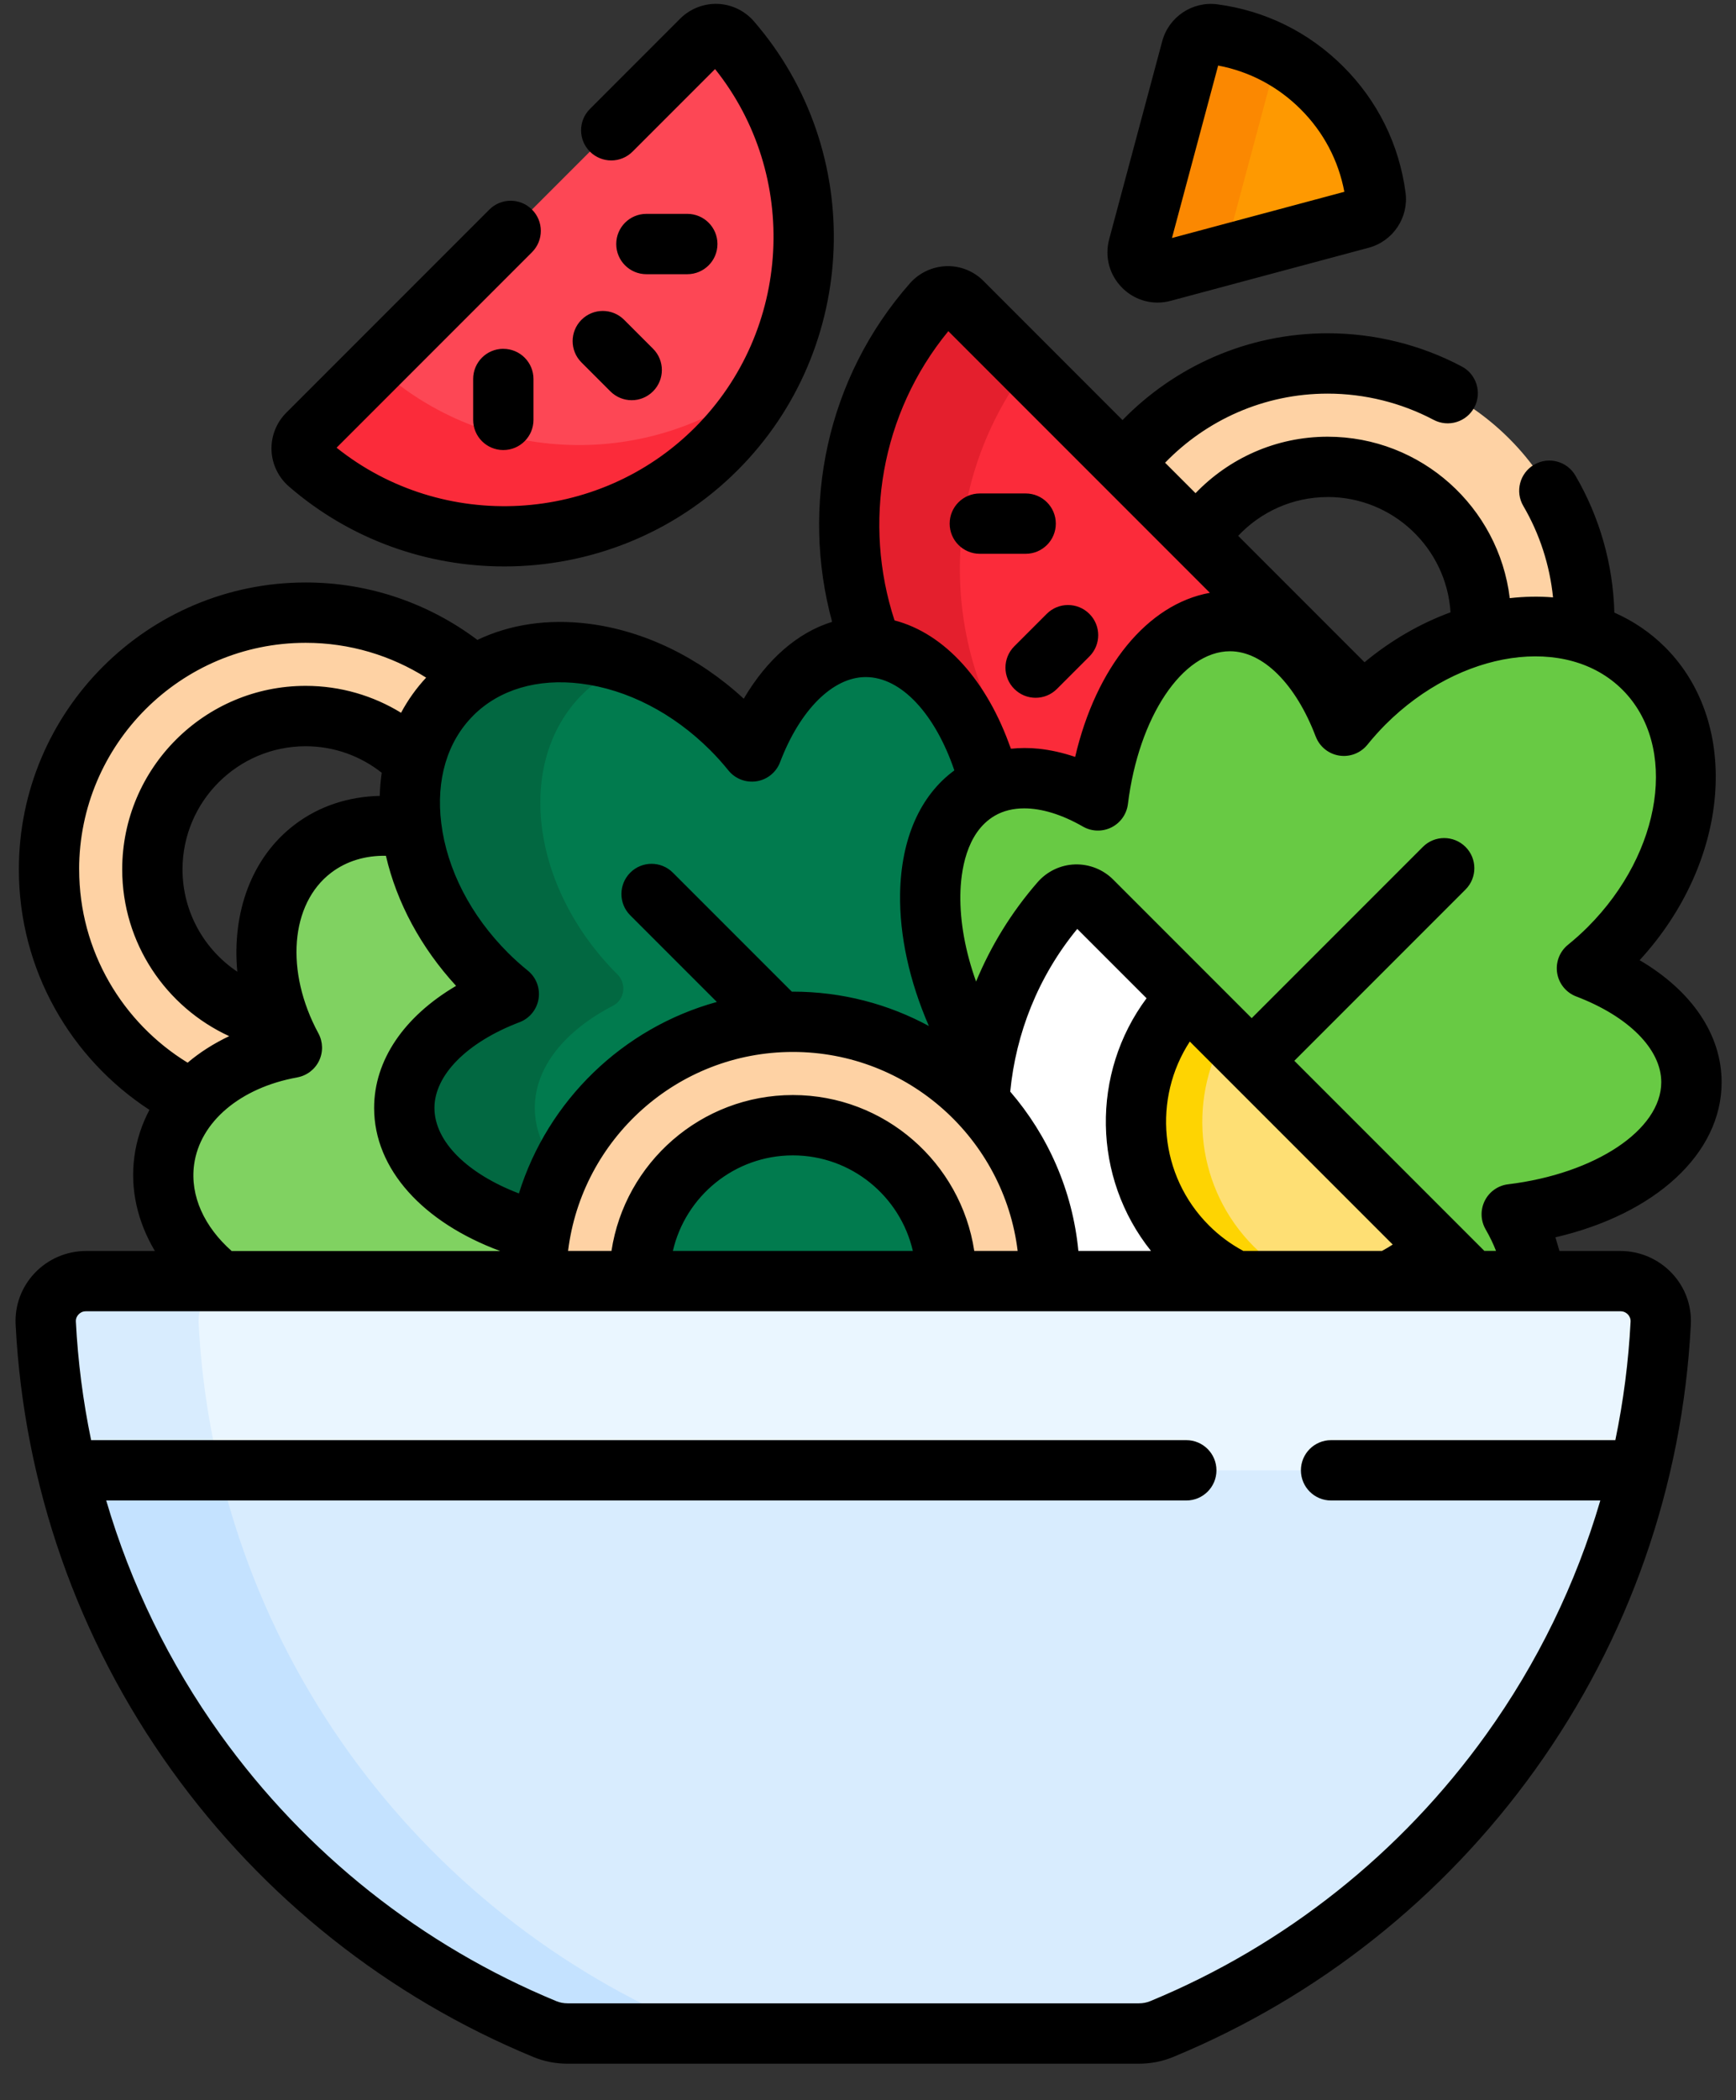
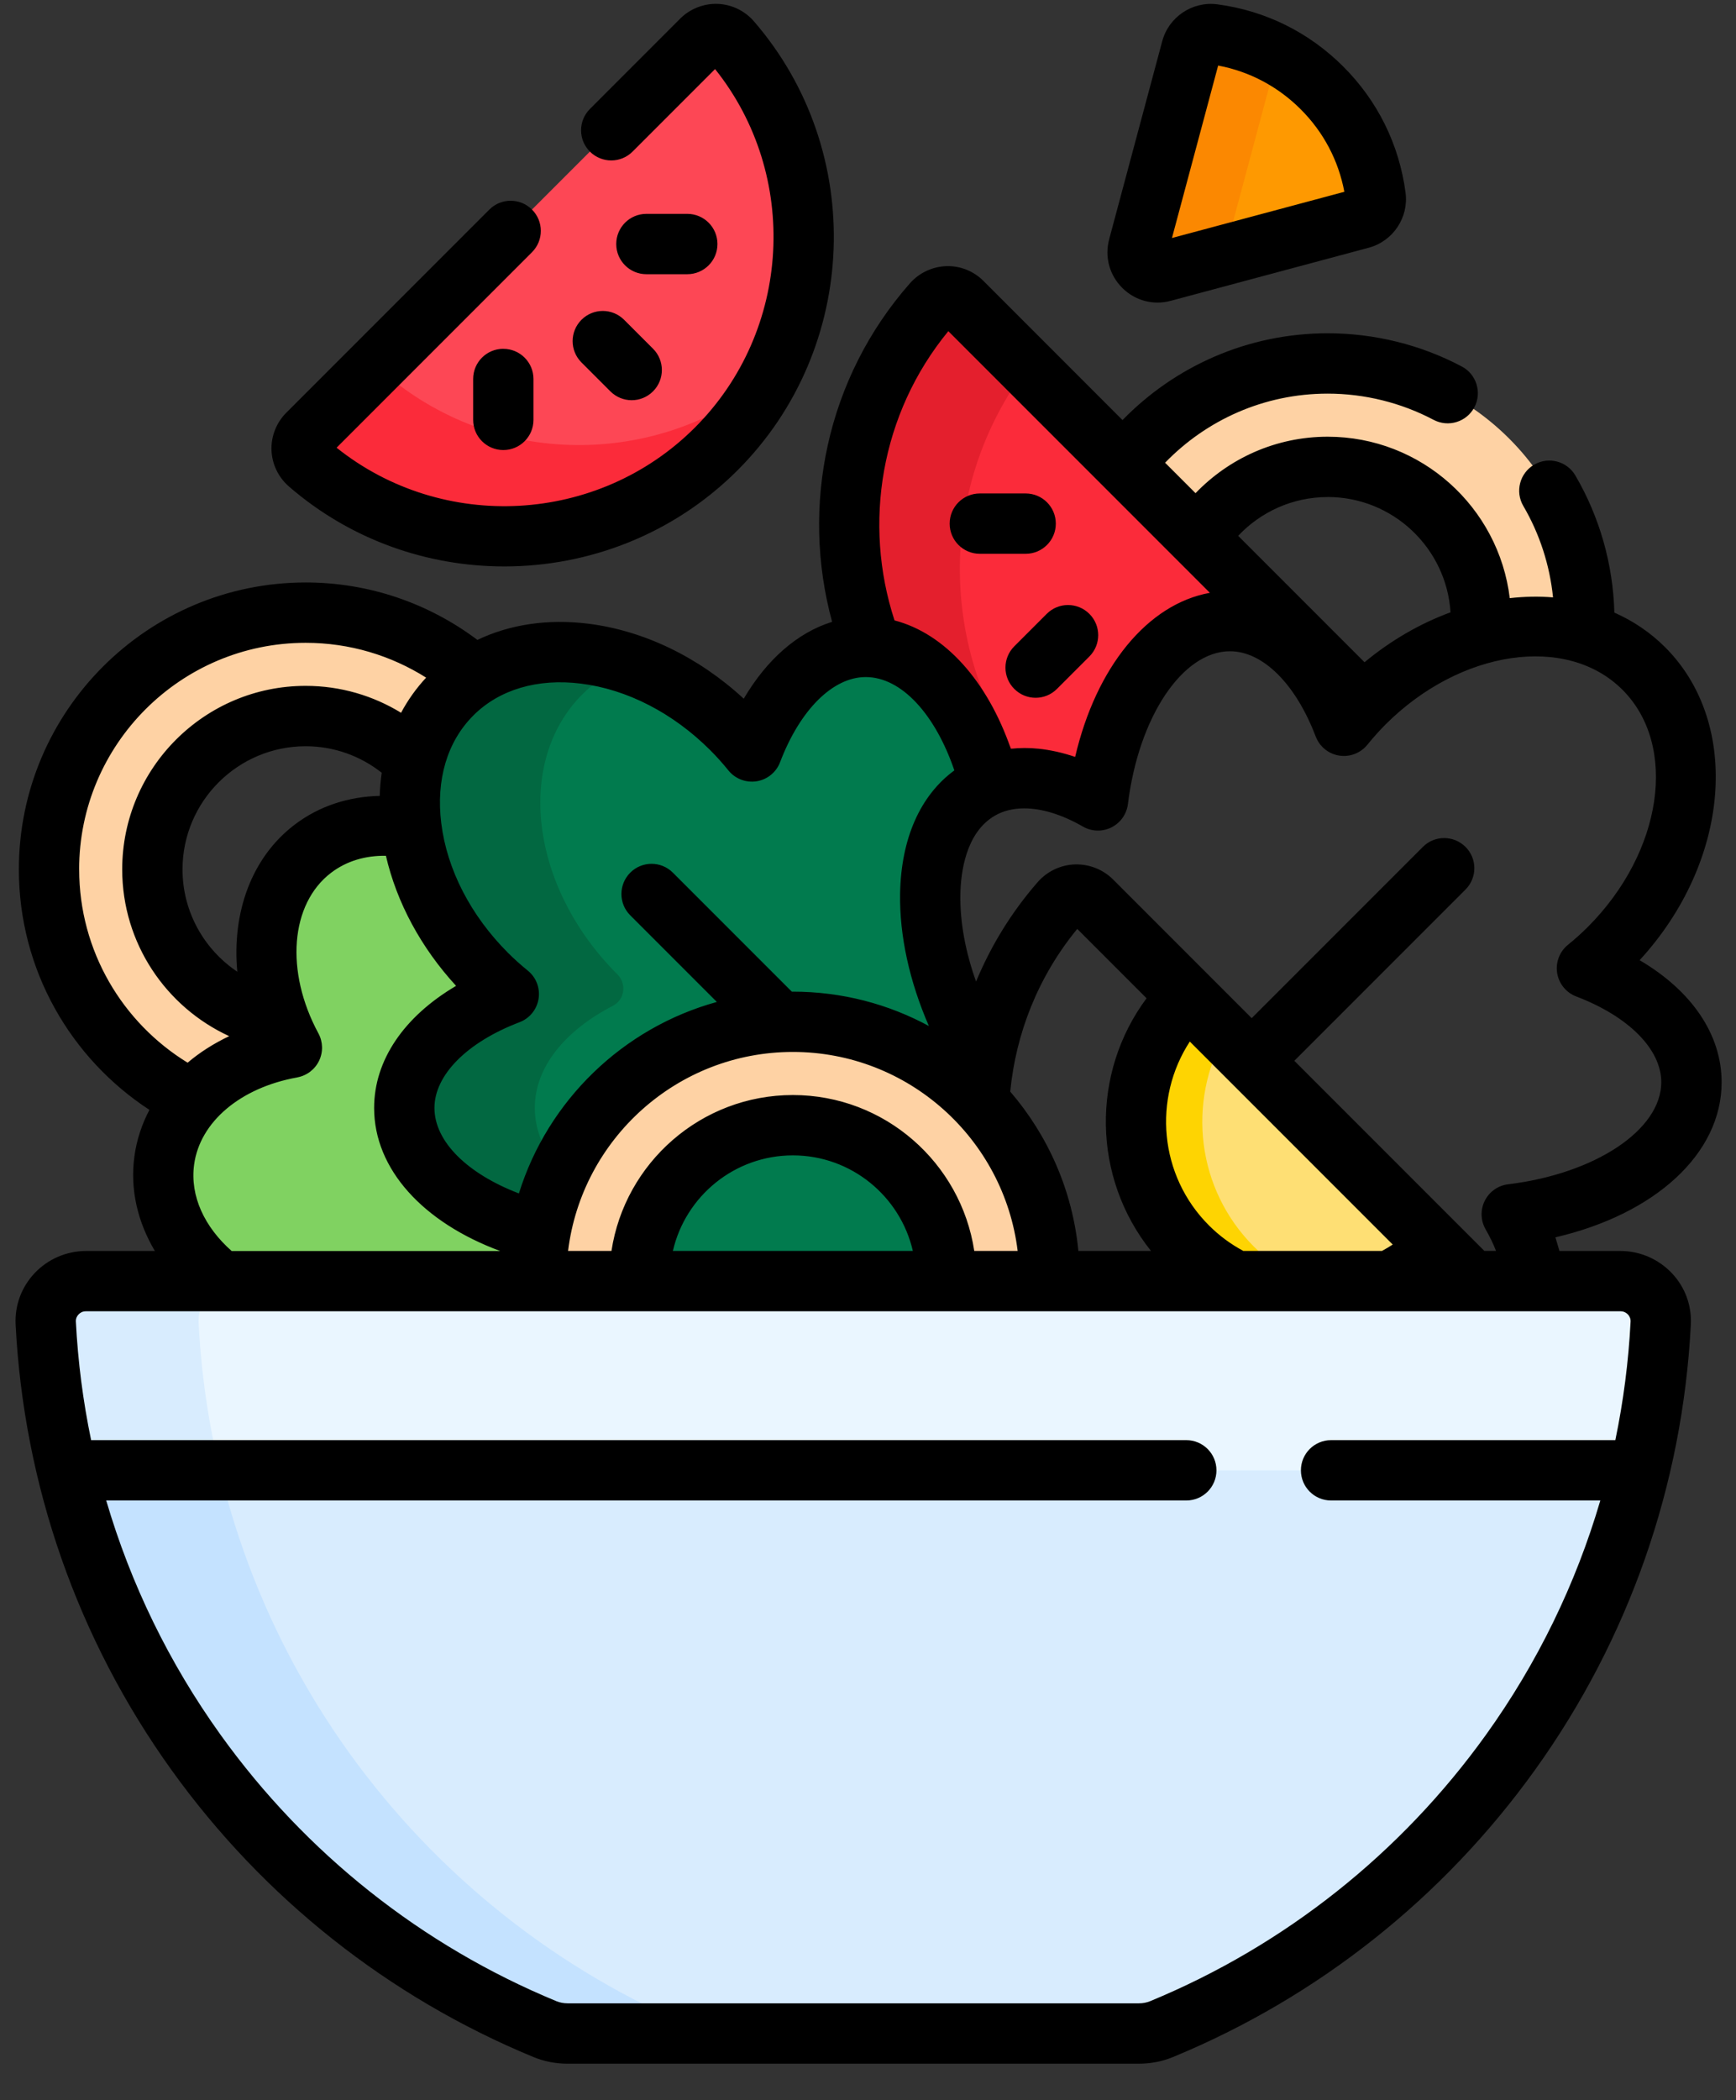
<svg xmlns="http://www.w3.org/2000/svg" width="43" height="52">
  <rect width="100%" height="100%" fill="#333333" stroke="none" />
  <path d="M29.676 13.33c.673-1.064 1.859-1.771 3.211-1.771 2.097 0 3.797 1.7 3.797 3.797l-.016.346c.891-.245 1.782-.257 2.569-.022l.008-.324c0-3.511-2.847-6.358-6.358-6.358-2.058 0-3.886.978-5.048 2.494l1.838 1.837zM7.229 25.94c-.12-.221-.222-.446-.308-.673-1.787-.308-3.148-1.865-3.148-3.741 0-2.097 1.7-3.797 3.797-3.797 1.057 0 2.012.432 2.7 1.128.154-.632.459-1.205.922-1.669.172-.172.359-.321.558-.449-1.118-.977-2.58-1.571-4.181-1.571-3.511 0-6.358 2.847-6.358 6.358 0 2.506 1.451 4.673 3.558 5.709.575-.651 1.447-1.113 2.459-1.295h0z" fill="#fed2a4" />
  <path d="M24.523 19.429c.776-.316 1.731-.152 2.675.391.312-2.534 1.657-4.439 3.27-4.439 1.187 0 2.229 1.034 2.821 2.59.151-.186.312-.367.486-.542l-9.946-9.946c-.204-.204-.538-.191-.729.026-2.102 2.387-2.601 5.69-1.501 8.515 1.32.1 2.439 1.477 2.925 3.407h0z" fill="#fb2b3a" />
  <path d="M24.523 19.429c.329-.134.689-.182 1.067-.151-2.369-2.962-2.418-7.168-.147-10.182l-1.615-1.615c-.204-.204-.538-.191-.729.026-2.102 2.387-2.601 5.69-1.501 8.515 1.32.1 2.439 1.477 2.925 3.407z" fill="#e41f2d" />
  <path d="M17.742 11.114c2.77-2.77 2.891-7.185.364-10.099-.189-.219-.525-.23-.73-.026L7.617 10.749c-.204.204-.193.54.026.73 2.914 2.527 7.329 2.405 10.099-.364h0z" fill="#fd4755" />
  <path d="M9.489 9.211c-.064-.055-.108-.124-.136-.197L7.617 10.749c-.204.204-.193.54.026.73 2.914 2.527 7.329 2.405 10.099-.364.541-.541.98-1.146 1.319-1.789-2.778 2.296-6.836 2.258-9.572-.114z" fill="#fb2b3a" />
  <path d="M5.477 31.721h7.805l-.002-.063c0-.395.038-.782.107-1.157v0c-1.984-.51-3.374-1.692-3.374-3.069 0-1.187 1.033-2.228 2.589-2.82-.188-.152-.371-.316-.547-.492-1.066-1.066-1.698-2.365-1.861-3.608-.889-.169-1.761-.018-2.445.501-1.335 1.015-1.511 3.095-.52 4.927-1.675.302-2.967 1.369-3.161 2.792-.153 1.122.412 2.214 1.409 2.988h0z" fill="#80d261" />
  <path d="M23.412 31.236c-.21-1.898-1.819-3.375-3.773-3.375-2.097 0-3.797 1.7-3.797 3.797l.002.063h7.222l.347-.485h0zM10.014 27.432c0 1.377 1.39 2.559 3.374 3.069.544-2.959 3.135-5.201 6.251-5.201 1.813 0 3.448.76 4.606 1.978.018-.309.056-.617.109-.923l-.192-.317c-1.536-2.661-1.487-5.565.109-6.487.081-.047.165-.086.251-.121-.505-2.004-1.693-3.413-3.079-3.413-1.187 0-2.229 1.034-2.821 2.59-.154-.191-.32-.377-.499-.556-2.152-2.152-5.255-2.538-6.931-.862s-1.29 4.779.862 6.931c.176.176.36.34.547.492-1.555.592-2.589 1.633-2.589 2.82h0z" fill="#017b4e" />
  <path d="M10.014 27.432c0 1.377 1.39 2.559 3.374 3.069.099-.536.264-1.047.487-1.527-.401-.461-.628-.986-.628-1.542 0-1.012.751-1.917 1.935-2.529.293-.151.345-.545.111-.777l-.005-.005c-2.152-2.152-2.538-5.255-.862-6.931.331-.331.717-.58 1.14-.752-1.626-.55-3.295-.326-4.374.752-1.676 1.676-1.29 4.779.862 6.931.176.176.36.34.547.492-1.556.592-2.589 1.633-2.589 2.82h0z" fill="#026841" />
-   <path d="M39.309 23.976c.188-.152.371-.316.547-.492 2.152-2.152 2.538-5.255.862-6.931s-4.779-1.29-6.931.862c-.179.179-.345.365-.499.556-.592-1.556-1.633-2.59-2.821-2.59-1.612 0-2.958 1.906-3.27 4.439-1.048-.602-2.11-.741-2.926-.27-1.597.922-1.645 3.826-.109 6.487l.191.316c.251-1.449.888-2.844 1.913-4.018.203-.232.56-.246.778-.028l9.414 9.414h1.536c-.036-.529-.225-1.093-.548-1.654 2.539-.309 4.45-1.656 4.45-3.271 0-1.187-1.033-2.229-2.589-2.82h0z" fill="#68ca44" />
-   <path d="M25.997 31.657l-.002.063h10.464l-9.414-9.414c-.218-.218-.575-.205-.778.028-1.242 1.423-1.915 3.17-2.021 4.944 1.084 1.14 1.751 2.681 1.751 4.379z" fill="#fff" />
  <path d="M30.617 31.721h3.79c.434-.208.841-.491 1.2-.851l-6.191-6.191c-1.71 1.71-1.71 4.482 0 6.191.36.36.767.643 1.2.851h0z" fill="#fedf74" />
  <path d="M30.62 31.721h1.641c-.433-.208-.84-.492-1.199-.851-1.425-1.425-1.661-3.587-.711-5.257l-.934-.934c-1.71 1.71-1.71 4.482 0 6.191.36.36.768.643 1.203.851h0z" fill="#fed402" />
  <path d="M15.844 31.721l-.002-.063c0-2.097 1.7-3.797 3.797-3.797s3.797 1.7 3.797 3.797l-.002.063h2.561l.002-.063c0-3.511-2.847-6.358-6.358-6.358s-6.358 2.847-6.358 6.358l.002.063h2.561z" fill="#fed2a4" />
  <path d="M14.06 50.349h14.15c.193 0 .385-.036.563-.11 6.969-2.877 11.959-9.573 12.363-17.48.029-.566-.428-1.039-.995-1.039H2.129c-.567 0-1.024.473-.995 1.039C1.538 40.667 6.528 47.363 13.497 50.24c.178.074.37.11.563.11z" fill="#d8ecfe" />
  <path d="M4.92 32.76c-.029-.566.428-1.039.995-1.039H2.129c-.567 0-1.024.473-.995 1.039C1.538 40.667 6.528 47.363 13.497 50.24c.178.074.37.11.563.11h3.786c-.193 0-.385-.036-.563-.11-6.969-2.877-11.959-9.573-12.363-17.48h0z" fill="#c4e2ff" />
  <path d="M40.14 31.721H2.129c-.567 0-1.024.473-.995 1.039.064 1.249.242 2.467.525 3.646H40.611c.282-1.178.461-2.397.525-3.646.029-.566-.428-1.039-.995-1.039h0z" fill="#eaf6ff" />
  <path d="M1.133 32.76c.064 1.249.242 2.467.525 3.646H5.445c-.282-1.178-.461-2.397-.525-3.646-.029-.566.428-1.039.995-1.039H2.129c-.567 0-1.024.473-.995 1.039z" fill="#d8ecfe" />
  <path d="M33.709 5.413c.241-.065.399-.298.366-.545-.13-.984-.573-1.934-1.329-2.69S31.039.978 30.055.848c-.247-.033-.481.125-.545.366L28.196 6.116c-.099.37.24.709.61.61l4.903-1.314z" fill="#fe9901" />
-   <path d="M30.374 6.117l1.274-4.756c-.502-.269-1.042-.44-1.593-.513-.247-.033-.481.125-.545.366L28.196 6.117c-.099.37.24.709.61.61l1.555-.417c-.008-.062-.005-.127.013-.193h0z" fill="#fb8801" />
+   <path d="M30.374 6.117l1.274-4.756c-.502-.269-1.042-.44-1.593-.513-.247-.033-.481.125-.545.366L28.196 6.117c-.099.37.24.709.61.61c-.008-.062-.005-.127.013-.193h0z" fill="#fb8801" />
  <path d="M25.124 16.002c-.292.292-.292.765 0 1.056.146.146.337.219.528.219s.382-.073.528-.219l.803-.803c.292-.292.292-.765 0-1.056s-.765-.292-1.056 0l-.803.803zm-.854-2.29h1.135c.413 0 .747-.334.747-.747s-.334-.747-.747-.747h-1.135c-.413 0-.747.334-.747.747s.334.747.747.747zM7.154 12.043c1.529 1.326 3.434 1.982 5.337 1.982 2.101 0 4.198-.8 5.78-2.383 3.015-3.015 3.191-7.898.401-11.117-.226-.26-.553-.417-.897-.429S17.092.218 16.848.461L14.612 2.698c-.292.292-.292.765 0 1.056s.765.292 1.056 0l2.044-2.044c2.1 2.627 1.901 6.476-.499 8.876s-6.249 2.599-8.876.499l4.84-4.84c.292-.292.292-.765 0-1.056s-.765-.292-1.056 0L7.089 10.221c-.244.244-.376.581-.364.925s.169.671.429.897zm7.249-4.125c-.292.292-.292.765 0 1.056l.716.716c.146.146.337.219.528.219s.382-.073.528-.219c.292-.292.292-.765 0-1.056l-.716-.716c-.292-.292-.765-.292-1.056 0zm-1.936.718c-.413 0-.747.334-.747.747v1.013c0 .413.334.747.747.747s.747-.334.747-.747V9.384c0-.413-.334-.747-.747-.747zm3.544-1.847h1.013c.413 0 .747-.334.747-.747s-.334-.747-.747-.747h-1.013c-.413 0-.747.334-.747.747s.334.747.747.747zM40.14 30.974h-1.513l-.1-.338c2.468-.573 4.117-2.07 4.117-3.839 0-1.183-.741-2.265-2.031-3.023 2.233-2.43 2.533-5.847.632-7.748-.368-.368-.794-.653-1.258-.858-.032-1.196-.364-2.366-.966-3.395-.208-.356-.666-.476-1.022-.267s-.476.666-.267 1.022c.405.692.655 1.465.736 2.263-.35-.028-.709-.022-1.072.019-.271-2.249-2.19-3.997-4.51-3.997-1.285 0-2.446.538-3.273 1.398l-.754-.754c1.02-1.054 2.448-1.711 4.027-1.711.914 0 1.821.225 2.623.649.365.193.817.054 1.01-.31s.054-.817-.31-1.01c-1.016-.539-2.165-.823-3.322-.823-1.991 0-3.793.825-5.083 2.149l-3.446-3.447c-.242-.242-.575-.376-.919-.364s-.672.165-.9.424c-2.077 2.359-2.707 5.529-1.928 8.383-.851.263-1.613.924-2.189 1.903-1.116-1.03-2.472-1.685-3.848-1.857-1.006-.125-1.945.017-2.749.401-1.187-.891-2.658-1.422-4.253-1.422-3.918 0-7.105 3.187-7.105 7.105 0 2.491 1.289 4.684 3.234 5.953-.188.358-.317.744-.372 1.152-.112.821.082 1.627.507 2.342H2.129c-.477 0-.938.198-1.267.544s-.499.803-.475 1.28C.591 36.776 1.925 40.588 4.246 43.822c2.274 3.168 5.374 5.626 8.965 7.109.267.11.552.166.848.166h14.15c.296 0 .581-.056.848-.166 3.591-1.483 6.691-3.941 8.965-7.109 2.321-3.234 3.656-7.046 3.859-11.024.024-.478-.144-.933-.475-1.28s-.79-.544-1.267-.544h0zM32.886 12.306c1.616 0 2.942 1.264 3.043 2.855-.741.272-1.467.686-2.13 1.236l-3.13-3.13c.556-.59 1.344-.96 2.218-.96h0zm-.296 5.93c.095.25.316.43.58.472s.53-.06.699-.268c.144-.178.294-.345.446-.498 1.857-1.857 4.493-2.244 5.874-.862s.995 4.017-.862 5.874c-.15.15-.315.298-.49.44-.207.168-.309.435-.267.698s.222.485.472.58c1.3.495 2.107 1.308 2.107 2.122 0 1.179-1.631 2.266-3.794 2.529-.249.03-.466.183-.578.408s-.104.49.021.707c.104.181.19.359.258.534h-.289l-4.707-4.707 4.24-4.24c.292-.292.292-.765 0-1.056s-.765-.292-1.056 0l-4.24 4.24-3.432-3.432c-.249-.249-.593-.385-.947-.374s-.689.172-.922.438c-.655.751-1.162 1.584-1.526 2.462-.265-.74-.4-1.475-.389-2.151.009-.552.133-1.539.856-1.957.208-.12.454-.18.725-.18.435 0 .935.152 1.455.451.217.125.482.132.706.02s.377-.329.408-.577c.265-2.157 1.352-3.784 2.528-3.784.815-0 1.628.808 2.122 2.108zm1.907 12.579c-.087.057-.177.11-.267.158h-3.433c-.306-.164-.594-.374-.852-.632-1.235-1.235-1.392-3.144-.474-4.552l5.025 5.025zM19.639 27.113c-2.273 0-4.162 1.678-4.493 3.86h-1.075c.339-2.772 2.705-4.927 5.568-4.927s5.229 2.155 5.568 4.927h-1.075c-.331-2.182-2.219-3.86-4.493-3.86zm2.972 3.86H16.667c.311-1.353 1.525-2.366 2.972-2.366s2.66 1.013 2.972 2.366zm2.412-3.945c.14-1.439.689-2.846 1.66-4.028l1.717 1.717c-1.381 1.856-1.344 4.439.11 6.256h-1.799c-.144-1.499-.756-2.863-1.688-3.945zM23.49 8.2l6.478 6.478c-1.544.278-2.818 1.837-3.337 4.063-.306-.104-.609-.172-.907-.203-.234-.024-.463-.023-.686.001-.583-1.679-1.632-2.852-2.881-3.178-.783-2.395-.35-5.113 1.333-7.162h0zM11.722 17.717c.644-.644 1.591-.925 2.667-.791 1.145.142 2.284.729 3.208 1.653.153.153.303.32.446.497.168.208.435.31.699.268s.485-.222.58-.472c.495-1.3 1.308-2.108 2.122-2.108.888 0 1.724.928 2.195 2.311-.846.62-1.321 1.69-1.344 3.054-.017 1.039.233 2.172.713 3.275-1.003-.543-2.151-.851-3.369-.851-.008 0-.016.001-.025.001l-2.947-2.947c-.292-.292-.765-.292-1.056 0s-.292.765 0 1.056l2.145 2.145c-2.331.642-4.187 2.442-4.903 4.741-1.262-.482-2.092-1.276-2.092-2.117 0-.814.807-1.627 2.107-2.122.25-.095.43-.316.472-.58s-.059-.53-.267-.698c-.175-.142-.34-.29-.49-.44-.924-.924-1.511-2.063-1.653-3.208-.134-1.075.147-2.022.792-2.666h0zm-5.844 6.343C5.061 23.512 4.521 22.582 4.521 21.527c0-1.682 1.368-3.05 3.05-3.05.711 0 1.365.246 1.884.656-.027.187-.044.378-.049.573-.766.017-1.497.248-2.108.713-1.066.81-1.557 2.175-1.42 3.641zm1.484 2.616c.236-.043.437-.195.541-.411s.098-.469-.016-.679c-.83-1.535-.697-3.207.315-3.977.386-.294.856-.428 1.357-.42.267 1.156.868 2.274 1.738 3.221-1.289.759-2.03 1.841-2.03 3.023 0 1.519 1.217 2.837 3.123 3.542H5.738c-.67-.592-1.036-1.359-.93-2.14.144-1.058 1.146-1.905 2.553-2.158h0zm-5.402-5.149c0-3.094 2.517-5.611 5.611-5.611 1.096 0 2.119.317 2.984.862-.245.264-.453.556-.621.87-.689-.422-1.498-.666-2.363-.666-2.506 0-4.544 2.038-4.544 4.544 0 1.83 1.087 3.41 2.65 4.129-.382.181-.729.402-1.03.657-1.61-.987-2.686-2.763-2.686-4.786h0zM40.011 35.658h-7.041c-.413 0-.747.334-.747.747s.334.747.747.747h6.669c-.606 2.067-1.558 4.026-2.83 5.798-2.111 2.941-4.989 5.223-8.321 6.599-.085.035-.179.053-.278.053H14.06c-.099 0-.193-.018-.278-.053-3.333-1.376-6.21-3.658-8.321-6.599-1.272-1.772-2.224-3.731-2.83-5.798H29.384c.413 0 .747-.334.747-.747s-.334-.747-.747-.747H2.257c-.2-.963-.327-1.944-.378-2.937-.004-.083.034-.141.066-.175s.089-.079.183-.079H40.14c.094 0 .155.049.183.079s.07.092.066.175c-.051.993-.178 1.974-.378 2.937h0zM28.671 7.492c.109 0 .219-.014.328-.044l4.903-1.314h0c.602-.161.995-.748.913-1.365-.158-1.191-.691-2.27-1.542-3.12S31.344.265 30.153.107c-.616-.081-1.204.311-1.365.913L27.474 5.923c-.116.435.004.884.322 1.203.238.238.551.366.875.366h0zm1.502-5.869c.776.146 1.479.518 2.044 1.082s.936 1.267 1.082 2.044l-4.27 1.144 1.144-4.27z" fill="#000" />
</svg>